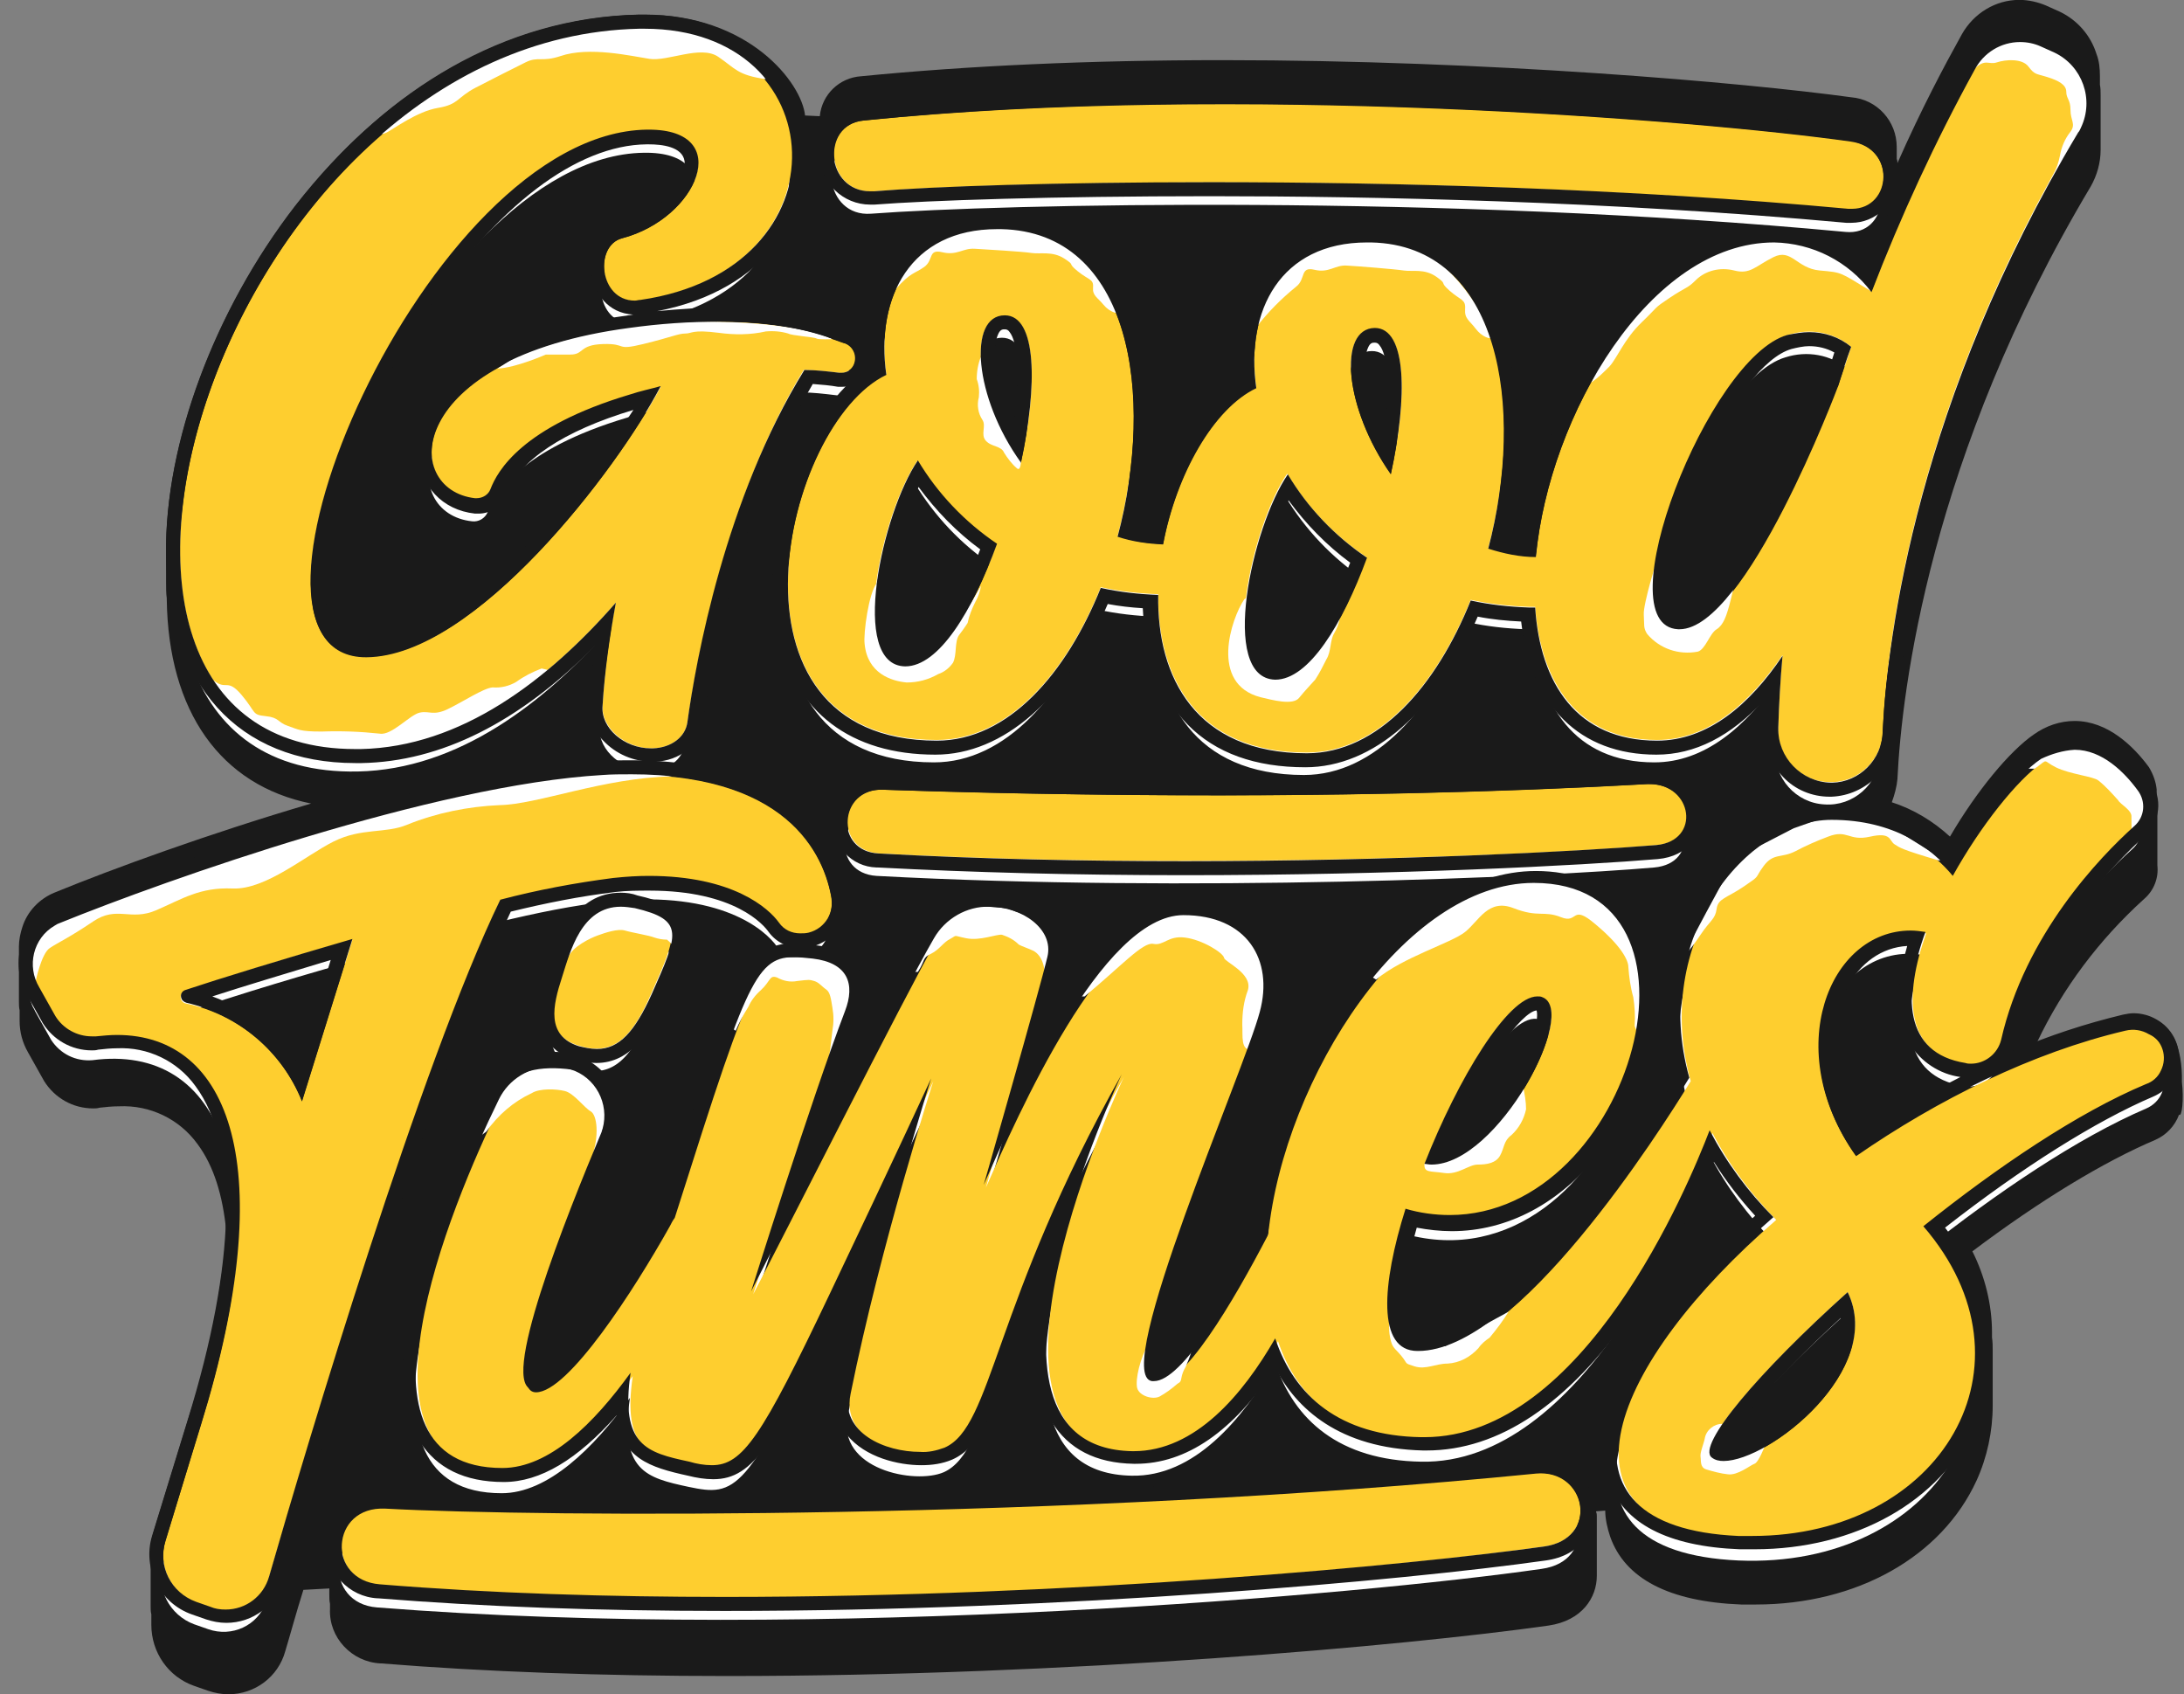
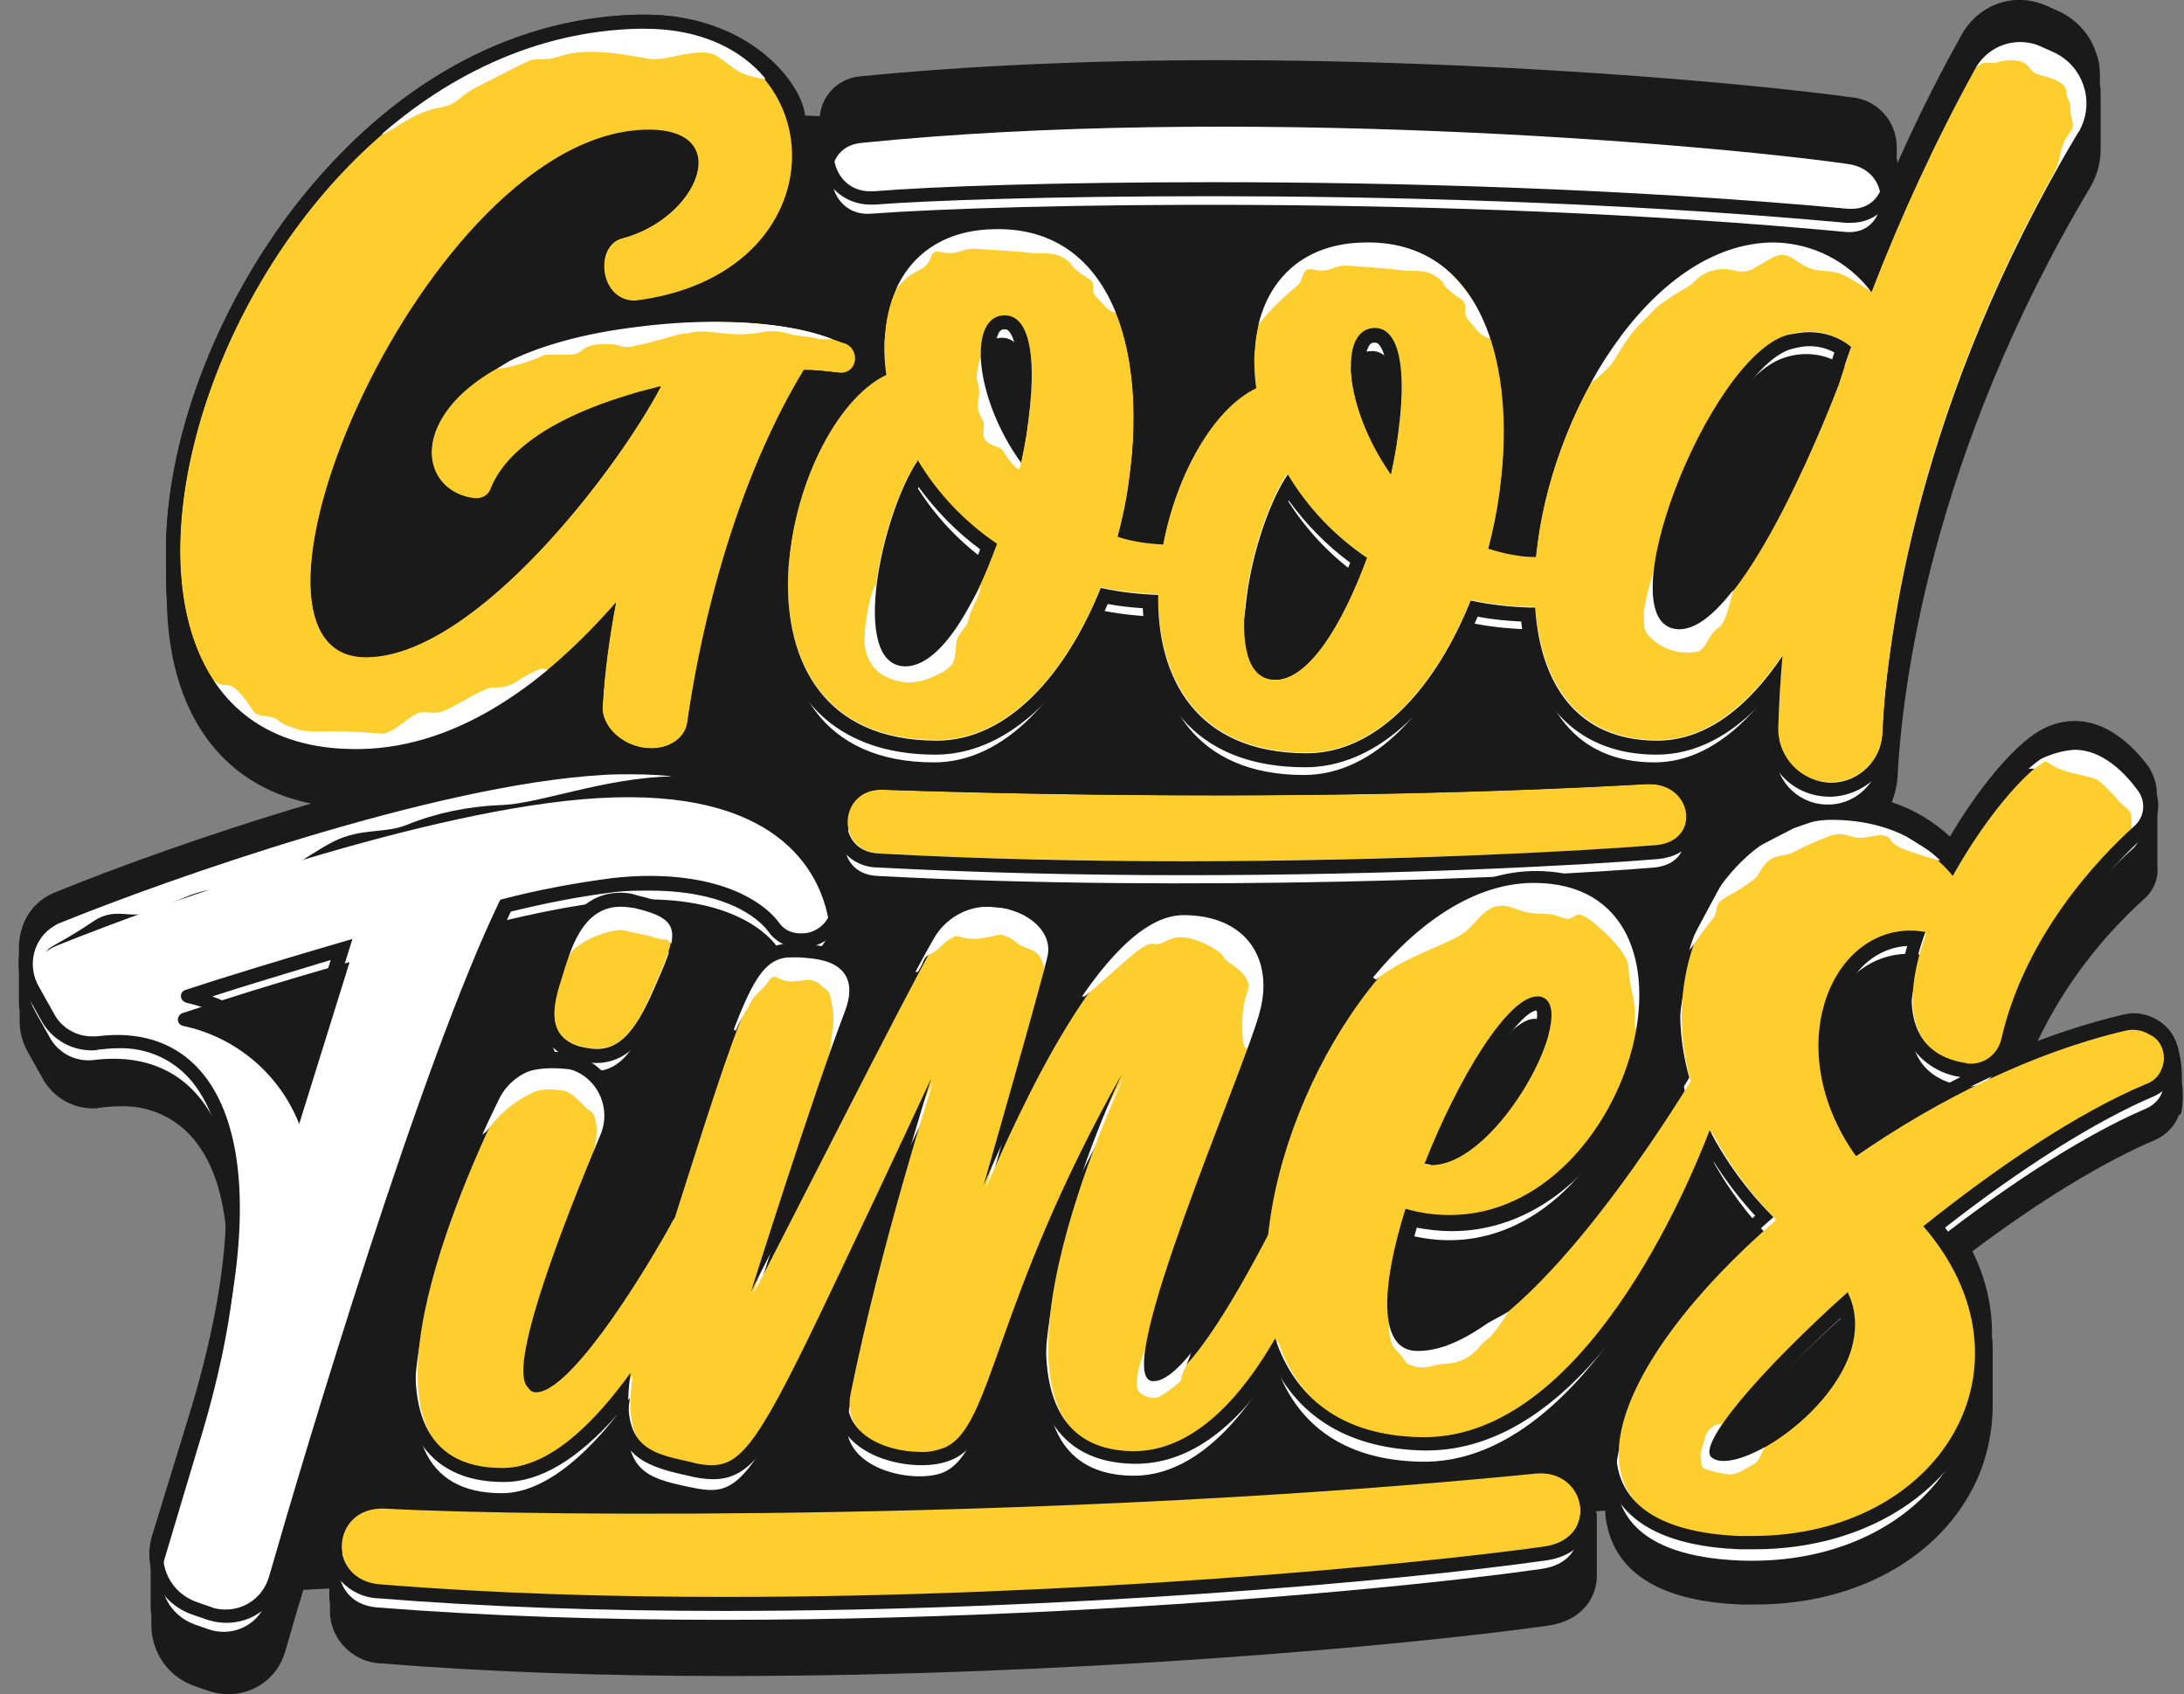
<svg xmlns="http://www.w3.org/2000/svg" height="241.8" preserveAspectRatio="xMidYMid meet" version="1.0" viewBox="-2.6 -2.1 311.7 241.8" width="311.7" zoomAndPan="magnify">
  <rect x="-2.6" y="-2.1" width="311.7" height="241.8" fill="#808080" stroke="none" />
  <g id="change1_1">
    <path d="m308.8 152.3c.1-4.6-1.2-9.9-7.5-9.5-.4 0-.7.1-1.1.1-4.1 1-8.1 2.2-12.1 3.8 3.7-7.8 8.9-14.7 15.3-20.5 1.4-1.2 2.1-3 1.9-4.8 0-.1 0-.1 0-.2s0-.1 0-.2 0-.1 0-.2 0-.1 0-.2 0-.1 0-.2 0-.1 0-.2 0-.1 0-.2 0-.1 0-.2 0-.1 0-.2 0-.1 0-.2 0-.1 0-.2 0-.1 0-.2 0-.1 0-.2 0-.1 0-.2 0-.1 0-.2 0-.1 0-.2 0-.1 0-.2 0-.1 0-.2 0-.1 0-.2 0-.1 0-.2 0-.1 0-.2 0-.1 0-.2 0-.1 0-.2 0-.1 0-.2 0-.1 0-.2 0-.1 0-.2 0-.1 0-.2 0-.1 0-.2 0-.1 0-.2 0-.1 0-.2 0-.1 0-.2 0-.1 0-.2 0-.1 0-.2 0-.1 0-.2 0-.1 0-.2 0-.1 0-.2 0-.1 0-.2 0-.1 0-.2 0-.1 0-.2c0-.2 0-.4-.1-.7 0 0 0 0 0-.1s0-.1 0-.2 0-.1 0-.2 0-.1 0-.2 0-.1 0-.2 0-.1 0-.2 0-.1 0-.2 0-.1 0-.2 0-.1 0-.2 0-.1 0-.2 0-.1 0-.2 0-.1 0-.2c-.1-1.1-.5-2.2-1.1-3.2-2.2-3-5.9-6.6-10.6-6.6-2.1 0-4.1.7-5.8 1.9-3.5 2.4-8.2 8.1-12 14.6-2.4-2.2-5.2-3.9-8.3-4.9.4-1.1.7-2.2.8-3.3.6-12.6 4.6-46.1 27.6-84.6.9-1.6 1.4-3.4 1.4-5.2 0-.1 0-.1 0-.2s0-.1 0-.2 0-.1 0-.2 0-.1 0-.2 0-.1 0-.2 0-.1 0-.2 0-.1 0-.2 0-.1 0-.2 0-.1 0-.2 0-.1 0-.2 0-.1 0-.2 0-.1 0-.2 0-.1 0-.2 0-.1 0-.2 0-.1 0-.2 0-.1 0-.2 0-.1 0-.2 0-.1 0-.2 0-.1 0-.2 0-.1 0-.2 0-.1 0-.2 0-.1 0-.2 0-.1 0-.2 0-.1 0-.2 0-.1 0-.2 0-.1 0-.2 0-.1 0-.2 0-.1 0-.2 0-.1 0-.2 0-.1 0-.2 0-.1 0-.2 0-.1 0-.2 0-.1 0-.2 0-.1 0-.2 0-.1 0-.2 0-.1 0-.2 0-.1 0-.2 0-.1 0-.2 0-.1 0-.2c0-.5 0-1-.1-1.5 0-.1 0-.1 0-.2s0-.1 0-.2 0-.1 0-.2 0-.1 0-.2 0-.1 0-.2 0-.1 0-.2c0-1.1-.1-2.2-.5-3.2-.8-2.6-2.7-4.8-5.2-6l-2-.9c-1.2-.5-2.5-.8-3.8-.8-3.4 0-6.5 1.9-8.2 4.9-2.5 4.5-5.8 10.7-9.2 18.4 0-.2 0-.4-.1-.6v-.1c0-.1 0-.1 0-.2s0-.1 0-.2 0-.1 0-.2 0-.1 0-.2 0-.1 0-.2 0-.1 0-.2 0-.1 0-.2 0-.1 0-.2c0-3.7-2.8-6.8-6.5-7.1-15.3-2.1-51.8-5.3-89.7-5.3-19 0-36.4.8-51.6 2.3-3.1.2-5.6 2.6-5.9 5.7l-2.1-.1c-.5-4.7-8-14.4-22.9-14.4-.3 0-.5 0-.8 0-19.6.4-35.9 11.1-47.5 25.4-12.9 15.7-20.2 35.9-20 51.6v.1.1.1.1.1.1.1.1.1.1.1.1.1.1.1.1.1.1.1.1.1.1.1.1.1.1.1.1.1.1.1.1.1.1.1.1.1.1.1.1c0 .8 0 1.6.1 2.3v.1c.2 16.1 7.7 26.6 20.6 29.2-14.6 4.3-28.3 9.3-36.6 12.7-2.2.9-3.9 2.7-4.6 4.9-.3.9-.5 1.9-.5 2.8v.2.2.2.2.2.2.2.2.2.2.2.2.2.2.2.2.2.2.2.2.2.2.2.2.2.2.2.2.2.2.2.2.2.2.2.2.2.2.2c0 .4 0 .9.1 1.3v.1.2.2.2.2.2.2.2c0 1.6.4 3.1 1.2 4.5l2.3 4.1c1.5 2.4 4.1 3.9 7 3.9.3 0 .6 0 .9-.1.9-.1 1.8-.2 2.8-.2 4.4-.2 8.6 1.8 11.2 5.4 2.3 3.1 3.6 7.3 4.1 12.5-.7 8.9-2.5 17.7-5.3 26.3l-5.1 16.6c-.3.9-.4 1.8-.4 2.7v.2.2.2.2.2.2.2.2.2.2.2.2.2.2.2.2.2.2.2.2.2.2.2.2.2.2.2.2.2.2.2.2.2.2.2.2.2.2.2c0 .4 0 .8.1 1.2v.1.2.2.2.2.2.2.2c0 3.9 2.4 7.4 6.1 8.7l2 .7c.9.3 1.9.5 2.9.5 3.8 0 7.1-2.5 8.1-6.1.7-2.3 1.5-5.3 2.6-8.8l3.7-.2v.1.1.1.1.1.1.1.1c0 .5 0 1 .1 1.4v.1.1.1.1.1.1.1c-.2 4.1 3.1 7.6 7.2 7.8h.1c14.9 1.2 31.5 1.8 49.4 1.8 48.6 0 96.7-4.3 117.2-7.2 4.8-.7 6.9-4 6.9-7.1 0-.1 0-.1 0-.2s0-.1 0-.2 0-.1 0-.2 0-.1 0-.2 0-.1 0-.2 0-.1 0-.2 0-.1 0-.2 0-.1 0-.2 0-.1 0-.2 0-.1 0-.2 0-.1 0-.2 0-.1 0-.2 0-.1 0-.2 0-.1 0-.2 0-.1 0-.2 0-.1 0-.2 0-.1 0-.2 0-.1 0-.2 0-.1 0-.2 0-.1 0-.2 0-.1 0-.2 0-.1 0-.2 0-.1 0-.2 0-.1 0-.2 0-.1 0-.2 0-.1 0-.2 0-.1 0-.2 0-.1 0-.2 0-.1 0-.2 0-.1 0-.2 0-.1 0-.2 0-.1 0-.2 0-.1 0-.2 0-.1 0-.2 0-.1 0-.2 0-.1 0-.2 0-.1 0-.2 0-.1 0-.2 0-.1 0-.2c0-.2 0-.4 0-.7 0-.2 0-.4-.1-.6v-.1l1.3-.1c0 1.2.3 2.5.7 3.7 2.1 6 8.4 9.3 18.7 9.7h2.1c14.4 0 26.5-6.8 31.5-17.7 1.5-3.3 2.3-7 2.3-10.7 0-.1 0-.1 0-.2s0-.1 0-.2 0-.1 0-.2 0-.1 0-.2 0-.1 0-.2 0-.1 0-.2 0-.1 0-.2 0-.1 0-.2 0-.1 0-.2 0-.1 0-.2 0-.1 0-.2 0-.1 0-.2 0-.1 0-.2 0-.1 0-.2 0-.1 0-.2 0-.1 0-.2 0-.1 0-.2 0-.1 0-.2 0-.1 0-.2 0-.1 0-.2 0-.1 0-.2 0-.1 0-.2 0-.1 0-.2 0-.1 0-.2 0-.1 0-.2 0-.1 0-.2 0-.1 0-.2 0-.1 0-.2 0-.1 0-.2 0-.1 0-.2 0-.1 0-.2 0-.1 0-.2 0-.1 0-.2 0-.1 0-.2 0-.1 0-.2 0-.1 0-.2 0-.1 0-.2 0-.1 0-.2 0-.1 0-.2c0-.6 0-1.3-.1-1.9v-.1c0-.1 0-.1 0-.2s0-.1 0-.2 0-.1 0-.2c0-4-1-8-2.8-11.6 9.7-7.3 18.8-12.8 26.1-15.9 1.6-.7 2.8-2 3.4-3.6.4.4.7-2.1.4-4.7z" fill="#1a1a1a" />
  </g>
  <g id="change2_1">
    <path d="m123 113.8c-6.3-.2-6.9 8.7-.5 9.1 44.5 2.4 94.8.2 111-1.2 6.6-.6 5.2-9-1.4-8.7-47.7 2.6-93.7 1.3-109.1.8z" fill="#fff" />
  </g>
  <g id="change2_2">
    <path d="m216.2 211.4c-67.5 6.7-142.1 6.2-164.2 5-7.9-.4-8.4 10.3-.8 10.9 63.2 5 140.5-1.8 166.2-5.5 8.1-1.1 6.1-11.1-1.2-10.4z" fill="#fff" />
  </g>
  <g id="change2_3">
    <path d="m121.7 28.4c18.6-1.4 81.6-2.8 139.1 2.6 6.2.6 7.1-8.8.3-9.7-22-3.1-87.8-8.4-140.8-3-6.4.6-5.2 10.6 1.4 10.1z" fill="#fff" />
  </g>
  <g id="change2_4">
-     <path d="m48.5 108c14.3-.3 26.7-9.8 36.4-20.9-1 4.9-1.6 9.8-1.9 14.7-.2 3.2 3.3 6.2 7.2 6.1 2.6-.1 4.6-1.6 4.9-3.7 1.3-8.7 5.5-32 16.6-50.3 1.7 0 3.3.2 5 .4.9.2 1.9-.4 2.2-1.3.4-1.1-.1-2.4-1.3-2.9 0 0 0 0-.1 0-4-1.4-11.9-4.7-30.7-2.1-32.2 4.4-32.6 23.2-22 24.3.9.1 1.8-.4 2.2-1.3 1.1-2.6 4.5-8.9 19.9-13.5 1.5-.5 3-.8 4.4-1.2-6.2 11.8-26.5 38.4-42 38.6-23.1.2 8.5-74.8 40-75.2 12.6-.2 7.3 12.6-3.5 15.4-4.2 1.1-3.3 9.7 2.5 8.9 30-4.3 28-39.3-.1-38.6-59.8 1.1-90.8 103.7-39.7 102.6z" fill="#fff" />
-   </g>
+     </g>
  <g id="change2_5">
    <path d="m250.2 35.6c-17.7 0-32.1 24.7-34 44.9-2.3-.1-4.6-.5-6.8-1.2 5.4-20.1 1.8-43.3-16.7-43.7-12.7-.3-18 9.6-16.4 20.8-6.1 2.9-11.4 12.2-13.3 22.3-2.2 0-4.4-.4-6.5-1.1 5.4-20.2 1.9-43.4-16.6-43.9-12.7-.3-18 9.6-16.4 20.8-14.7 7-25.1 52.2 7.2 52.2 10.2 0 18.5-9.6 23.4-21.8 2.7.6 5.5.9 8.2 1-.1 11.9 5.5 22.6 21.2 22.6 10.2 0 18.5-9.6 23.4-21.8 2.7.6 5.5.9 8.3 1h.9c.8 10.8 6 19 17.4 19 7.2 0 13.1-5.1 17.9-12.1-.3 3.4-.5 6.8-.6 10.2-.3 4.1 2.9 7.7 7 7.9 4.1.3 7.7-2.9 7.9-7 0-.1 0-.3 0-.4.7-14 5-47.2 27.9-85.5 2.3-3.8 1.1-8.7-2.7-11-.2-.1-.5-.3-.7-.4l-2-.9c-3.5-1.5-7.6-.1-9.3 3.2-5.6 10.2-10.6 20.8-14.7 31.7-3.4-4.1-8.5-6.7-14-6.8zm-109.8 10.5c4.6 0 4.7 10 2.3 21-6.6-9.3-7.6-21-2.3-21zm-14.3 50.1c-8.1-.1-3.3-21.9 1.8-29.4 2.9 4.8 6.7 8.8 11.3 11.9-3.4 9.7-8.3 17.6-13.1 17.5zm67.1-48.2c4.6 0 4.7 9.8 2.3 20.8-6.6-9.4-7.6-20.8-2.3-20.8zm-14.2 50.1c-8.1-.1-3.3-21.9 1.8-29.4 2.9 4.8 6.7 8.8 11.3 11.9-3.4 9.6-8.3 17.5-13.1 17.5zm80.3-41.8s-13.2 35.1-22.7 34.6c-10.6-.5 4.3-38.7 15.6-42 3.1-1 6.5-.4 9 1.7-.6 1.9-1.2 3.8-1.9 5.7z" fill="#fff" />
  </g>
  <g id="change2_6">
    <path d="m84.6 126.5c15.7-1.5 22 4.1 23.7 6.5 2.2 3.1 8.3 1.1 7.3-4.1-1.3-6.7-7.3-18.6-32.8-17.1-24 1.4-62.1 14.9-77.4 21.1-3.3 1.4-4.8 5.2-3.4 8.5.1.3.3.5.4.8l2.3 4.1c1.3 2 3.5 3.1 5.9 2.9 18.2-2.4 27.1 16.4 15 55.4l-4.9 16.4c-1.1 3.6.9 7.4 4.4 8.7l2 .7c3.4 1.2 7.1-.5 8.3-3.9.1-.1.1-.3.1-.4 5.5-18.8 21.8-73.3 33-96.6 5.4-1.3 10.7-2.4 16.1-3zm-44.5 31.8c-2.8-7.1-9-12.4-16.6-14-.5-.1-.8-.6-.7-1.1.1-.3.3-.6.6-.7 4.8-1.6 13.9-4.5 23.9-7.3z" fill="#fff" />
  </g>
  <g id="change2_7">
    <path d="m77.2 140.5c-1.4 4-2.3 8.3 2.4 9.8s7.5-.6 10.4-7.3c3.8-8.6 4.8-10.6-2.4-12.3s-9.1 5.8-10.4 9.8z" fill="#fff" />
  </g>
  <g id="change2_8">
    <path d="m303.7 148.6c-1-.6-2.2-.8-3.4-.5-13.2 3.1-26.7 9.8-38.4 17.9-11.2-15.7-2.9-34 10-31.8-3.2 9-3.1 17.2 5.7 18.7 2.3.4 4.5-1 5.1-3.3 3.4-15 14.1-26.1 19-30.5 1.5-1.3 1.7-3.6.5-5.1-2.6-3.5-7.7-8.3-13.7-4.2-3.6 2.5-8.8 9-12.8 16.2-2.8-3.4-8.1-7.5-17.1-7.5-12.2 0-25.9 16.9-20.3 36.8-4.5 7.3-24.7 39.1-38.7 39-5.8 0-5-9.5-1.7-20.3 30.5 8.5 47.6-46.5 18.4-46.5-18.4 0-36 27.2-38.3 49.7-5 9.6-12.2 21.9-16.2 21.3-6-.9 13.1-44.3 15.4-52.7 2-7.4-1.8-13.7-10.9-13.8-11.7-.1-24.2 28.5-28.6 38.5 0 0 8-27.9 9.1-32.6 1.5-6.4-11.5-10.8-16.2-2.6-4.5 7.9-21.8 42.2-26.1 50.4 0 0 8.6-27.4 13.4-40 1.5-3.9.4-6.9-4.6-7.5-8-1-8.2-.5-20 36.6-.3.4-.5.8-.7 1.2-5.1 9.1-14.5 23.7-19.1 23.7-5.2 0 4.7-24.9 9.6-36.6 1.4-3.5-.3-7.4-3.8-8.8-.2-.1-.4-.1-.6-.2-4-1.3-8.4.5-10.2 4.3-7.5 15.3-22.8 52.6.5 52.6 6.6 0 13.1-6.4 18.3-13.6-1.5 10.4 2.3 11.4 8.4 12.7 6.7 1.4 8.2.9 20-24 9.1-19.1 14.5-30.8 14.5-30.8s-7.5 23.3-11.8 44.6c-1.6 7.7 9.6 9.9 13.7 8.1 6.9-3.1 6.8-20.4 25.3-53.3 0 0-25.3 53.3 1.5 53.8 8.9.2 15.8-8 20.5-16.1 2.7 8.2 9.2 13.9 20.8 14.1 22.9.5 38-35.6 41.2-43.8 2.4 4.6 5.5 8.7 9.1 12.4-23.5 20.3-33.7 44.2-5 45.5 28.2 1.2 43.9-23.9 26.4-44.2 10.5-8.3 22-16.1 31.8-20.3 2.1-.9 3.1-3.2 2.2-5.3-.6-1-1.3-1.7-2.2-2.2zm-86.6-5.2c5.4 1.9-7.1 25.4-16.8 23.8 5.1-12.9 12.8-25.2 16.8-23.8zm24.2 65.7c-2.2-1.7 6.7-12.1 19.4-23.6 6 12.3-15.1 27-19.4 23.6z" fill="#fff" />
  </g>
  <g id="change3_1">
    <path d="m123.4 110.6c-6.3-.2-6.9 8.7-.5 9.1 44.5 2.4 94.8.2 111-1.2 6.6-.6 5.2-9-1.4-8.7-47.8 2.7-93.7 1.3-109.1.8z" fill="#fece2f" />
  </g>
  <g id="change3_2">
    <path d="m216.6 208.2c-67.5 6.7-142.1 6.2-164.2 5-7.9-.4-8.4 10.3-.8 10.9 63.2 5 140.5-1.8 166.2-5.5 8-1.1 6-11.1-1.2-10.4z" fill="#fece2f" />
  </g>
  <g id="change3_3">
-     <path d="m122.1 25.2c18.6-1.4 81.6-2.8 139.1 2.6 6.2.6 7.1-8.8.3-9.7-22-3.1-87.8-8.4-140.8-3-6.4.6-5.3 10.6 1.4 10.1z" fill="#fece2f" />
-   </g>
+     </g>
  <g id="change3_4">
    <path d="m48.9 104.8c14.3-.3 26.7-9.8 36.4-20.9-1 4.9-1.6 9.8-1.9 14.7-.2 3.2 3.3 6.2 7.2 6.1 2.6-.1 4.6-1.6 4.9-3.7 1.3-8.7 5.5-32 16.6-50.3 1.7 0 3.3.2 5 .4.9.2 1.9-.4 2.2-1.3.4-1.1-.1-2.4-1.3-2.9 0 0 0 0-.1 0-4-1.4-11.9-4.7-30.7-2.1-32.2 4.4-32.6 23.2-22 24.3.9.1 1.8-.4 2.2-1.3 1.1-2.6 4.5-8.9 19.9-13.5 1.5-.5 3-.8 4.4-1.2-6.2 11.8-26.5 38.5-42 38.6-23.1.2 8.5-74.8 40-75.2 12.6-.2 7.3 12.6-3.5 15.4-4.2 1.1-3.3 9.7 2.5 8.9 30-4.3 28-39.3-.1-38.6-59.8 1.1-90.9 103.7-39.7 102.6z" fill="#fece2f" />
  </g>
  <g id="change3_5">
    <path d="m250.6 32.4c-17.7 0-32.1 24.7-34 44.9-2.3-.1-4.6-.5-6.8-1.2 5.4-20.1 1.8-43.3-16.7-43.7-12.7-.3-18 9.6-16.4 20.8-6.1 2.9-11.4 12.2-13.3 22.3-2.2 0-4.4-.4-6.5-1.1 5.4-20.2 1.9-43.4-16.6-43.9-12.7-.3-18 9.6-16.4 20.8-14.7 7-25.1 52.2 7.2 52.2 10.2 0 18.5-9.6 23.4-21.8 2.7.6 5.5.9 8.2 1-.1 11.9 5.5 22.6 21.2 22.6 10.2 0 18.5-9.6 23.4-21.8 2.7.6 5.5.9 8.3 1h.9c.8 10.8 6 19 17.4 19 7.2 0 13.1-5.1 17.9-12.1-.3 3.4-.5 6.8-.6 10.2-.3 4.1 2.9 7.7 7 7.9 4.1.3 7.7-2.9 7.9-7 0-.1 0-.2 0-.4.7-14 5-47.2 27.9-85.5 2.3-3.8 1.1-8.7-2.7-11-.2-.1-.5-.3-.7-.4l-2-.9c-3.5-1.5-7.6-.1-9.3 3.2-5.6 10.2-10.6 20.8-14.7 31.7-3.4-4.1-8.5-6.7-14-6.8zm-109.8 10.6c4.6 0 4.7 10 2.3 21-6.7-9.4-7.6-21-2.3-21zm-14.3 50.1c-8.1-.1-3.3-21.9 1.8-29.4 2.9 4.8 6.7 8.8 11.3 11.9-3.4 9.6-8.3 17.5-13.1 17.5zm67.1-48.3c4.6 0 4.7 9.8 2.3 20.8-6.6-9.4-7.6-20.8-2.3-20.8zm-14.3 50.1c-8.1-.1-3.3-21.9 1.8-29.4 2.9 4.8 6.7 8.8 11.3 11.9-3.4 9.6-8.3 17.6-13.1 17.5zm80.4-41.8s-13.2 35.1-22.7 34.6c-10.6-.5 4.3-38.7 15.6-42 3.1-1 6.5-.4 9 1.7-.6 1.9-1.3 3.8-1.9 5.7z" fill="#fece2f" />
  </g>
  <g id="change3_6">
-     <path d="m85 123.3c15.7-1.5 22 4.1 23.7 6.5 2.2 3.1 8.3 1.1 7.3-4.1-1.3-6.7-7.3-18.6-32.8-17.1-24 1.4-62.1 14.9-77.4 21.1-3.3 1.4-4.8 5.2-3.4 8.5.1.3.3.5.4.8l2.3 4.1c1.3 2 3.5 3.1 5.9 2.9 18.2-2.4 27.1 16.4 15 55.4l-5 16.5c-1.1 3.6.9 7.4 4.4 8.7l2 .7c3.4 1.2 7.1-.5 8.3-3.9.1-.1.1-.3.1-.4 5.5-18.8 21.8-73.3 33-96.6 5.4-1.4 10.8-2.4 16.2-3.1zm-44.5 31.8c-2.8-7.1-9-12.4-16.6-14-.5-.1-.8-.6-.7-1.1.1-.3.3-.6.6-.7 4.8-1.6 13.9-4.5 23.9-7.3z" fill="#fece2f" />
-   </g>
+     </g>
  <g id="change3_7">
    <path d="m77.5 137.3c-1.4 4-2.3 8.3 2.4 9.8s7.5-.6 10.4-7.3c3.8-8.6 4.8-10.6-2.4-12.3s-9 5.8-10.4 9.8z" fill="#fece2f" />
  </g>
  <g id="change3_8">
    <path d="m304.1 145.5c-1-.6-2.2-.8-3.4-.5-13.2 3.1-26.7 9.8-38.4 17.9-11.2-15.7-2.9-34 10-31.8-3.2 9-3.1 17.2 5.7 18.7 2.3.4 4.5-1 5.1-3.3 3.4-15 14.1-26.1 19-30.5 1.5-1.3 1.7-3.6.5-5.1-2.6-3.5-7.7-8.3-13.7-4.2-3.6 2.5-8.8 9-12.8 16.2-2.8-3.4-8.1-7.5-17.1-7.5-12.2 0-25.9 16.9-20.3 36.8-4.5 7.3-24.7 39.1-38.7 39-5.8 0-5-9.5-1.7-20.3 30.5 8.5 47.6-46.5 18.4-46.5-18.4 0-36 27.2-38.3 49.7-5 9.6-12.2 21.9-16.2 21.3-6-.9 13.1-44.3 15.4-52.7 2-7.4-1.8-13.7-10.9-13.8-11.7-.1-24.2 28.5-28.6 38.5 0 0 8-27.9 9.1-32.6 1.5-6.4-11.5-10.8-16.2-2.6-4.5 7.9-21.8 42.2-26.1 50.4 0 0 8.6-27.4 13.4-40 1.5-3.9.4-6.9-4.6-7.5-8-1-8.2-.5-20 36.6-.3.4-.5.8-.7 1.2-5.1 9.1-14.5 23.7-19.1 23.7-5.2 0 4.7-24.9 9.6-36.6 1.4-3.5-.3-7.4-3.8-8.8-.2-.1-.4-.1-.6-.2-4-1.3-8.4.5-10.2 4.3-7.5 15.3-22.8 52.6.5 52.6 6.6 0 13.1-6.4 18.3-13.6-1.5 10.4 2.3 11.4 8.4 12.7 6.7 1.4 8.2.9 20-24 9.1-19.1 14.5-30.8 14.5-30.8s-7.5 23.3-11.8 44.6c-1.6 7.7 9.6 9.9 13.7 8.1 6.9-3.1 6.8-20.4 25.3-53.3 0 0-25.3 53.3 1.5 53.8 8.9.2 15.8-8 20.5-16.1 2.7 8.2 9.2 13.9 20.8 14.1 22.9.5 38-35.6 41.2-43.8 2.4 4.6 5.5 8.7 9.1 12.4-23.5 20.3-33.7 44.2-5 45.5 28.2 1.2 43.9-23.9 26.4-44.2 10.5-8.3 22-16.1 31.8-20.3 2.1-.9 3.1-3.2 2.2-5.3-.6-1.1-1.3-1.8-2.2-2.2zm-86.6-5.2c5.4 1.9-7.1 25.4-16.8 23.8 5.1-12.9 12.7-25.3 16.8-23.8zm24.2 65.6c-2.2-1.7 6.7-12.1 19.4-23.6 5.9 12.3-15.1 27-19.4 23.6z" fill="#fece2f" />
  </g>
  <g fill="#fff" id="change2_9">
    <path d="m106.7 9.2c-4.1-.6-4.3-1.5-6.8-3.2s-7.2.7-9.8.3-8.6-1.8-12.7-.4c-2.7.9-3.2 0-5 .9s-4.4 2.2-7.1 3.6-2.4 2.4-5.4 2.9-6.3 3-7.3 3.5-1.1 0-1.1 0 10.4-9.6 21.9-12.9 20.3-2.9 25.1-.8c2.7 1.1 5.2 2.6 7.4 4.6" />
    <path d="m68.4 50.5c2.6-.1 6.9-2 6.9-2h3.5c2 0 1.2-1.4 4.7-1.5s1.6 1 5.7 0 5-1.5 6-1.5.9-.6 4.8-.1c2.2.3 4.5.3 6.7-.2 1.1-.1 2.2 0 3.2.3.5.3 3.7.5 4 .7s2.3.1 2.3.1-4.6-2.6-19.3-2.5c-8.8.1-17.5 1.7-25.7 4.9z" />
    <path d="m27.9 95c1.8 1.5 1.9-.4 4 2.1s1.4 2.8 3.4 3 1.7.9 3.2 1.4 1.6.8 4.8.8c2.8-.1 5.5 0 8.3.3 1.7.3 4.3-2.7 5.7-3s1.9.5 4-.5 5.1-3 6.4-3.1c1.2.1 2.4-.2 3.4-.8 1.1-.8 2.3-1.4 3.6-1.9.5.1.9.2 1.3.4 0 0-11.9 11.1-22.4 11.2s-14.7-.3-19.9-3.6-5.8-6.3-5.8-6.3z" />
    <path d="m137.4 48.8c-.4 1-.6 2.1-.6 3.2.3.8.4 1.7.3 2.6-.3 1.1-.1 2.3.5 3.2s-.3 2.1.5 3 2.2.7 2.6 1.7c.5.8 1.1 1.6 1.8 2.2 0 0 .5.6.6-.8s-2-1.9-3.4-6.7-2.3-8.4-2.3-8.4z" />
    <path d="m122.5 81.2c-1.1 1.3-1.9 7.1-1.7 8.6.4 4.2 3.8 5.3 6 5.5 1.6 0 3.1-.4 4.5-1.2.9-.3 1.6-.9 2.1-1.6.6-1.1.2-3.1.9-4s1.2-1.7 1.2-1.7c.2-1 .6-2 1.1-3 .4-.7.7-1.5.8-2.3 0 0-5.2 9.8-9.2 10.9s-5.3-4.3-5.3-4.3v-5.8" />
    <path d="m125.2 39.2c2.2-2.5 2.7-2.2 4.1-3.2s.5-2.6 2.6-2.1 2.9-.6 4.6-.5 6.8.4 8.1.6 3-.3 4.7.8.3.5 1.9 1.8 2.3 1.1 2.2 2.3.6 1.4 1.5 2.5 2.1 1.3 2.1 1.1-1.4-3.3-1.4-3.3-5.1-7.8-10.8-8.6-13.1-.4-16.8 2.8-2.8 5.8-2.8 5.8z" />
    <path d="m176.7 44.6c1.7-2.2 3.6-4.1 5.7-5.8 1.4-1.1.5-2.9 2.6-2.4s2.9-.7 4.6-.6 6.8.5 8.1.7 3-.3 4.7.9.3.6 1.9 2 2.3 1.2 2.2 2.6.6 1.6 1.5 2.8 2.1 1.5 2.1 1.3-1.4-3.7-1.4-3.7-5.1-8.7-10.8-9.6-13.1-.4-16.8 3.1c-2.2 2.4-3.7 5.4-4.4 8.7z" />
-     <path d="m175 83.4c-1.9 2.8-5 12.1 2.3 14 1.7.4 4.6 1.2 5.5.1s1.5-1.7 2.3-2.6c.6-.9 1.1-1.9 1.6-2.9.7-1.1.5-2.7 1.1-3.7.4-.7.7-1.4.8-2.2 0 0-4.3 6.9-8 7.8s-4.6-1.8-4.7-2.4-.5-8.3-.5-8.3" />
    <path d="m264.5 39.5c-4.6-2.8-4.1-2.7-7.4-3s-4-3.2-6.6-1.9-3.3 2.5-5.6 1.9c-2-.5-4.1 0-5.5 1.4-1.2 1.2-1.3.9-3.7 2.5s-1.5 1.1-4 3.5-3.5 5.1-4.6 6.3c-.8.8-1.6 1.6-2.6 2.3 1.9-4 3.9-7.9 6.2-11.6 3-4.8 14.9-9.1 14.9-9.1h6.1l4.9 1.3 3.7 1.4 4 3z" />
    <path d="m233.9 77.7s-2 6.4-1.9 7.9-.1 1.9.5 2.8c1.8 2.1 4.5 3 7.2 2.5 1.1-.3 1.7-2.6 2.7-3.2s1.4-2.1 1.6-2.7.8-3.1.8-3.1l-6.1 4.9-2.9.2-1.1-1.4c-.4-.5-.7-1.1-.9-1.7 0-.4-.2-3.5-.2-3.5" />
    <path d="m279.2 7.7c1.6-1.5 2-.5 3.2-.9s3.6-.6 4.5.6 1.1 1 2.7 1.5 2.7 1.1 2.7 2.1.6 1.1.6 2.6.8 2 0 3.1c-.8 1-1.3 2.2-1.5 3.4-.2 1-.5 1.9-1 2.8l2.9-1.9 2.2-7.9-.4-3.3-2.1-3.3-2-1.7-2.5-.9-2.7-.4h-2.7s-1.1 1-1.3 1.2-2.6 1.9-2.6 1.9z" />
    <path d="m93.3 108.7c-9.8.2-19.1 4-24.6 4.1-4.5.2-9 1.1-13.2 2.8-3.1 1.3-6.5.4-10.5 2.4s-9.7 6.9-14.4 6.7-7.2 1.5-10.9 3.1-5.6-.7-9 1.6-5 3-6.2 3.8-2 4.7-2 4.7l-1.5-1.6s-.9-5.9 7.8-9 31.4-10.4 31.4-10.4l33.6-8.2 11-1.4 4.4.6" />
    <path d="m66.8 159.4c1.7-2.4 3.9-4.3 6.5-5.5 1.1-.7 3.5-.6 4.7-.3 1.3.3 2.8 2.4 3.7 2.9s1.3 3.4.1 6.8.1 2.4.1 2.4l2.7-6.7s-.1-7.4-4.1-8.2-8.9-.8-10.9 2.2c-1.6 2.4-3 4.9-4.3 7.5" />
    <path d="m78.5 134.5c.6-1.5 3.1-2.7 4.2-3.1s2.9-1 3.9-.7 3.5.7 4.2 1c.6.2 1.2.3 1.8.3l1.2 1.1v-3.7l-4-2.2-3.7-.6-2.7.4-2.8 2.2-3.1 4.9" />
    <path d="m102.4 145c.5-1.2 1.1-2.3 1.8-3.4.4-.9 1-1.7 1.8-2.4 1.4-1.3 1.2-2.2 2.3-1.8.9.5 1.9.7 2.9.5 1.7-.2 1.7-.2 2.4 0s1.1.8 1.7 1.2.7 1.4.9 2.6c.2 1.1.2 2.2 0 3.3-.2 1.8-.4 3.3-.5 4s.8.4 1-.3 2.9-9.3 2.9-9.3l-1.6-3.4-3.6-1.5h-6l-1.8 1-1.5 1.8-2 4-1.6 3.1" />
    <path d="m144.9 133.6c1.3.7 1.8 2.6 1.5 4.3.2 0 .1-.4.4-.4l.4-1.4.3-4.2c-.2-.7-.5-1.4-.9-2-.3-.3-2.8-1.4-2.8-1.4l-2.5-.9c-.9-.2-1.9-.2-2.8-.3h-2.2l-2.3.7-1.6 1.5-2.1 1.6-2.7 5.5h.8c1.1-1.7.6-2 1.9-2.6 1.2-.6 1.7-1.6 2.7-2.1 1.1-.6.3-.5 2.3-.1s4.3-.6 5.1-.5c.9.3 1.7.7 2.4 1.4.3.2 1.5.6 2.1.9z" />
    <path d="m179.4 141.4-.1-4.8-3.1-5s-2.4-3-3.3-3.2-1-.9-5.5-.7c-2.2.1-4.5.4-6.6 1l-1.4.8c-.1 1.4-1.3 2.6-2.8 2.6l-5.4 8h1c5.2-4.3 8.3-7.8 9.8-7.5s2.1-1.2 4.5-.9c2.5.3 5.5 2.2 5.6 2.9.1.6 4.1 2.2 3.4 4.6-.6 1.6-.8 3.2-.8 4.9.1 1.6-.3 3.8 1.4 3.6.7-.1 1.4-1 2-1.9-.8-1.6-.2-3.5 1.3-4.4z" />
    <path d="m193.8 137.7c3.8-3.2 10.7-5.2 12.7-6.8s3.3-4.8 6.9-3.4 4.3.3 6.8 1.3 1.4-2 4.9 1c3.6 3 4.7 5.1 4.7 6.1.1 1.4.3 2.9.7 4.3.2 1.3.3 2.7.2 4.1.1.4.3.8.6 1l1.7-5.1-1.8-4.9-.3-3.9-4.4-5.2-4.2-2.2-8-1.1-4.5 1.7-7.3 3.2-9.5 9.4" />
    <path d="m161.4 189.5c-1.3 2.2-2 5.3-1.7 6.5.3 1.1 2.2 1.7 3.2 1.2.9-.5 1.7-1.1 2.4-1.7.3-.3.6-.2.7-.9.1-.6.3-1.1.6-1.6.3-.7.6-1.4.8-2.1l-4.5 2.7-1.5.1-.3-3.5" />
-     <path d="m200.7 164c-.1 1.3.8 1 2.8 1.3s3.5-1.2 4.8-1.2 2.6-.2 3.2-1.3.5-2.1 1.6-2.9c1.1-1 1.8-2.3 2.1-3.7 0-1.1-.2-2.1-.4-3.2l-6.4 8-4.1 2.1z" />
    <path d="m195.6 184.6c.2 2.2-.1 2.7.2 4.2s.6 1.4 1.6 2.6.3 1 1.9 1.5 3-.4 4.7-.4c1.7-.1 3.2-.9 4.4-2.2.4-.6 1-1.1 1.6-1.5 1-1.2 1.9-2.4 2.7-3.7l-9 4.9-4.3.5-2.8-2.6z" />
    <path d="m274.1 120.7c-5.4-1.6-5.5-1.8-6.3-2.3s-.4-1.8-3.5-1.1-3.2-1.1-6 0c-1.6.6-3.2 1.3-4.7 2.1-2 1-3.1.2-4.5 2.1s-.3 1.2-2.8 2.9-3.7 1.7-3.9 3.2-.9 1.6-2.3 3.7-2.2 2.9-2.3 2.8 6.2-11.7 6.2-11.7l3.6-3.3 5.8-3 4-1.4h6.5l4.2 1.7 6.7 4.2" />
    <path d="m243.2 201.1c-1.2 0-2.3.9-2.5 2.1-.1.6-.7 2-.6 2.6s-.1 1.5.8 1.8c1 .3 2.1.6 3.1.7 1.4.2 3.2-1.3 3.8-1.5s1.5-2.6 1.5-2.6l-4.9 1.3-2.3-.6-.3-1.1z" />
    <path d="m287.8 107.6c2.1-1.5 1-1.2 3-.2s5.4 1.3 6.1 1.9c1 .8 1.9 1.8 2.8 2.8.3.6 2 1.4 1.9 2.4 0 1.1 0 2.2.1 3.3l1.1-1.4 1.2-2.7s-.8-2.2-.8-2.3-2.1-2.8-2.1-2.8l-2.7-2.7-2.9-1.2h-4.9l-4.2 2.9" />
  </g>
  <g id="change1_2">
    <path d="m232.8 109.8c6.2 0 7.4 8.1 1 8.7-11 .9-37.5 2.3-67.3 2.3-14.3 0-29.3-.3-43.7-1.1-6.3-.3-5.8-9.1.3-9.1h.2c8.4.3 25.9.8 47.8.8 18.3 0 39.6-.4 61.3-1.6zm0-2c-.2 0-.3 0-.5 0-18.8 1-39.4 1.6-61.2 1.6-23.1 0-41.6-.6-47.7-.8-.1 0-.2 0-.3 0-3.6-.1-6.6 2.7-6.8 6.3v.2c-.1 3.5 2.6 6.5 6.2 6.6h.2c13.2.7 28 1.1 43.8 1.1 30.1 0 56.8-1.4 67.5-2.3 4.4-.4 6.2-3.5 6.1-6.3-.3-3.8-3.5-6.6-7.3-6.4z" fill="#1a1a1a" />
  </g>
  <g id="change1_3">
    <path d="m217.3 208.1c6.7 0 8.2 9.4.5 10.5-19.2 2.7-67.4 7.2-116.9 7.2-16.6 0-33.4-.5-49.3-1.8-7.5-.6-7.2-10.9.3-10.9h.5c7.4.4 20.6.7 37.5.7 33.6 0 81.7-1.3 126.7-5.7zm0-2c-.3 0-.6 0-.9 0-50.1 5-100.7 5.7-126.5 5.7-15.1 0-29.1-.3-37.4-.7-.2 0-.4 0-.6 0-4.1-.2-7.6 2.9-7.8 7v.1c-.2 4.1 3.1 7.6 7.2 7.8h.1c14.9 1.2 31.5 1.8 49.4 1.8 48.6 0 96.7-4.3 117.2-7.2 5.1-.7 7.1-4.4 6.9-7.6-.3-4-3.6-7-7.6-6.9z" fill="#1a1a1a" />
  </g>
  <g id="change1_4">
    <path d="m172 12.7c38.3 0 74.3 3.2 89.4 5.3 6.7.9 6 9.7.3 9.7-.2 0-.4 0-.5 0-31.4-2.9-64.4-3.8-90.9-3.8-22.1 0-39.7.6-48.2 1.3-.2 0-.3 0-.5 0-6.3 0-7.2-9.5-1-10.1 16.5-1.7 34.2-2.4 51.4-2.4m0-2c-19 0-36.4.8-51.6 2.3-3.6.3-6.3 3.4-6 7v.1c.1 3.9 3.3 7 7.2 7h.6c7.8-.6 25.1-1.2 48-1.2 22.7 0 56.8.7 90.7 3.8h.7c3.5 0 6.3-2.7 6.5-6.1.3-3.9-2.6-7.3-6.5-7.6-15.2-2.1-51.7-5.3-89.6-5.3z" fill="#1a1a1a" />
  </g>
  <g id="change1_5">
    <path d="m89.4 2c27.4 0 29.2 34.4-.6 38.7-.3 0-.5.1-.8.1-5.1 0-5.8-7.9-1.8-8.9 10.8-2.9 16.1-15.5 3.8-15.5-.1 0-.2 0-.3 0-31.5.5-63.1 75.2-40.1 75.2h.1c15.6-.1 35.8-26.7 42-38.6-1.4.4-2.9.7-4.4 1.2-15.4 4.6-18.9 10.9-19.9 13.5-.3.8-1.1 1.3-2 1.3-.1 0-.2 0-.2 0-10.6-1.2-10.2-20 22-24.3 4.3-.6 8.6-.9 12.9-.9 9.9 0 14.9 2 17.9 3.1 1.2.4 1.8 1.7 1.4 2.8v.1c-.3.8-1.1 1.3-1.9 1.3-.1 0-.2 0-.3 0-1.7-.2-3.3-.4-5-.4-11.3 18.3-15.5 41.5-16.7 50.3-.3 2.1-2.3 3.6-4.9 3.7-.1 0-.2 0-.3 0-3.8 0-7.2-2.9-6.9-6.1.3-4.9 1-9.8 1.9-14.7-9.7 11.1-22.1 20.6-36.4 20.9-.3 0-.5 0-.8 0-50 0-19-101.5 40.5-102.8.3-0 .5-0 .8-0m0-2c-.3 0-.5 0-.8 0-18.3.4-35.7 10.1-49.1 27.3-11.5 14.9-18.6 33.9-18.4 49.7.2 18.6 10.3 29.8 27 29.8h.9c11.3-.2 22.5-5.8 33.3-16.7-.4 3.1-.6 5.8-.8 8.3-.1 1.9.6 3.8 2 5.2 1.8 1.9 4.3 3 7 3h.4c3.5-.1 6.3-2.4 6.8-5.4 1.3-8.8 5.3-30.8 15.7-48.5 1.3.1 2.5.2 3.6.4h.6c1.7 0 3.1-1 3.8-2.5.4-1.1.4-2.2-.1-3.3s-1.4-1.9-2.4-2.3l-.5-.2c-3.1-1.1-8.3-3-18.1-3-2.8 0-5.9.2-9.1.5 15.7-3 22.1-14.2 21.5-23.7-.9-8.9-8.4-18.6-23.3-18.6zm-39.8 89.7c-1.4 0-5.8 0-5.9-8.6-.1-10 5.8-25.6 14.6-38.8 10-15 21.4-23.7 31.4-23.8h.3c1.8 0 4.8.3 5.1 2.4.3 2.6-3.2 7.5-9.3 9-2.8.7-4.5 3.6-4 7 .4 2.8 2.3 5.7 6 5.9-.2 0-.5.1-.7.1-20.8 2.8-30 12-29.9 19.8.1 4.5 3.3 8 8 8.5h.5c1.7 0 3.2-1 3.8-2.6 2-5 8.3-9.2 18.3-12.2-7.9 12.3-25 33.2-38.2 33.3z" fill="#1a1a1a" />
  </g>
  <g id="change1_6">
    <path d="m285.7 3.9c1 0 2 .2 2.9.6l2 .9c4 1.9 5.7 6.7 3.8 10.7-.1.2-.2.5-.4.7-22.9 38.3-27.2 71.5-27.9 85.5-.1 4-3.3 7.2-7.2 7.3-.1 0-.1 0-.2 0-4.2-.1-7.6-3.6-7.5-7.8v-.1c.1-3.4.3-6.8.6-10.2-4.7 7-10.7 12.1-17.9 12.1-11.5 0-16.7-8.2-17.4-19-.3 0-.6 0-.9 0-2.8-.1-5.6-.4-8.3-1-4.9 12.2-13.2 21.8-23.4 21.8-15.8 0-21.4-10.8-21.2-22.6-2.8-.1-5.5-.4-8.2-1-4.9 12.2-13.2 21.8-23.4 21.8-32.3 0-21.9-45.2-7.2-52.2-1.6-11.1 3.5-20.8 15.8-20.8h.6c18.5.4 22 23.7 16.6 43.9 2.1.7 4.3 1 6.5 1.1 1.9-10 7.2-19.4 13.3-22.3-1.6-11.1 3.5-20.8 15.8-20.8h.6c18.4.4 22 23.6 16.7 43.7 2.2.7 4.5 1.2 6.8 1.2 1.9-20.3 16.3-44.9 34-44.9 5.5.1 10.6 2.7 13.9 7.1 4.2-10.9 9.1-21.5 14.7-31.7 1.3-2.5 3.8-4 6.5-4m-142.6 60c2.4-11 2.3-21-2.3-21-5.3 0-4.4 11.7 2.3 21m52.8 1.6c2.4-10.9 2.3-20.8-2.3-20.8-5.3.1-4.3 11.5 2.3 20.8m41.2 22.2c9.5 0 22.5-34.6 22.5-34.6h.1c.6-1.9 1.2-3.8 1.9-5.7-1.7-1.4-3.8-2.1-6-2.1-1 0-2.1.2-3.1.4-11.3 3.2-26.2 41.5-15.6 42zm-110.5 5.3c4.8 0 9.6-7.9 13.1-17.5-4.6-3.1-8.5-7.2-11.3-11.9-5.1 7.5-9.9 29.3-1.8 29.4zm52.8 1.9c4.8 0 9.6-7.9 13.1-17.4-4.6-3.1-8.5-7.2-11.3-11.9-5.1 7.4-9.9 29.1-1.8 29.3zm106.3-93c-3.4 0-6.5 1.9-8.2 4.9-5.2 9.4-9.7 19-13.7 29-3.5-3.5-8.3-5.4-13.2-5.4-8.8 0-17.5 5.6-24.6 15.7-5.9 8.7-9.7 18.7-11.2 29.1-.9-.1-1.8-.3-2.7-.5 3.5-14.8 2-28.7-4-36.7-3.5-4.8-9.1-7.6-15.1-7.6-.2 0-.4 0-.6 0-5.7 0-10.5 2-13.7 5.7-3.4 4-4.9 9.6-4.3 16-5.6 3.5-10.6 11.7-12.8 21.3-.8-.1-1.7-.2-2.5-.4 2.8-11.9 3.2-27.3-3.9-36.8-3.5-4.8-9.1-7.6-15.1-7.6-.2 0-.4 0-.6 0-5.7 0-10.5 2-13.7 5.7-3.4 4-4.9 9.6-4.3 16-9.5 5.8-16.2 24.8-13.1 38.3 2.5 10.9 10.4 17 22.5 17 9.7 0 18.8-8 24.6-21.5 1.6.3 3.3.5 5 .6.3 6.9 2.5 12.6 6.4 16.6 4 4.1 9.7 6.1 16.8 6.1 9.7 0 18.8-8 24.6-21.5 2 .4 4.1.6 6.2.7 1.4 12.1 8.4 19 19.3 19 5.5 0 10.6-2.6 15.4-7.8-.1 1.3-.1 2.6-.1 3.9-.1 2.7 1 5.2 2.8 7.1 1.7 1.8 4.1 2.8 6.6 2.8h.3c5-.2 9-4.3 9.2-9.2.6-12.6 4.6-46.1 27.6-84.6 1.5-2.5 1.8-5.5 1-8.3-.8-2.6-2.7-4.8-5.2-6l-2-.9c-1.2-.4-2.4-.7-3.7-.7zm-143.6 56.4c-2.8-5.7-3.2-10.8-2.2-12.8.3-.6.6-.6.9-.6s.5.1.7.4c1.1 1.4 1.6 5.9.6 13zm52.8 1.7c-2.8-5.6-3.2-10.6-2.2-12.6.3-.6.6-.6.9-.6s.5.1.7.4c1.1 1.3 1.6 5.8.6 12.8zm42.2 25.7c-.5 0-1.4-.1-1.7-2.5-1.1-9.4 9.8-33.3 17.7-35.5.8-.2 1.7-.4 2.5-.4 1.3 0 2.5.3 3.6.9-.3 1-.7 2.1-1 3.2l-.4 1c0 .1-3.3 8.7-7.6 17.1-7.8 15-12 16.2-13.1 16.2zm-110.5 5.3c-.7 0-1.3-.4-1.6-1.1-2.1-4.1.2-15.7 3.5-22.5 2.5 3.4 5.4 6.4 8.8 8.9-3.9 10.2-8.2 14.7-10.7 14.7zm52.8 1.9c-.7 0-1.3-.4-1.6-1.1-2.1-4.1.2-15.6 3.5-22.5 2.5 3.4 5.4 6.4 8.8 8.9-3.9 10.1-8.1 14.7-10.7 14.7z" fill="#1a1a1a" />
  </g>
  <g id="change1_7">
    <path d="m87.5 108.4c21.9 0 27.3 10.9 28.5 17.2.6 2.4-.8 4.8-3.2 5.4-.4.1-.8.1-1.2.1-1.2 0-2.3-.5-3-1.5-1.5-2.1-6.6-6.7-18.6-6.7-1.6 0-3.2.1-5.1.3-5.4.7-10.8 1.7-16.1 3.1-11.3 23.3-27.6 77.8-33 96.6-.8 2.8-3.3 4.7-6.2 4.7-.8 0-1.5-.1-2.2-.4l-2-.7c-3.6-1.3-5.5-5.1-4.4-8.7l5.1-16.6c11.4-36.8 4.1-55.6-12-55.6-1 0-2 .1-3 .2-.2 0-.4 0-.6 0-2.1 0-4.1-1.1-5.2-2.9l-2.3-4.1c-1.8-3-.9-7 2.2-8.8.3-.2.5-.3.8-.4 15.3-6.2 53.4-19.7 77.4-21.1 1.3-.1 2.7-.1 4.1-.1m-47 46.6 7.2-23.1c-10 2.9-19.1 5.7-23.9 7.3-.5.2-.7.7-.5 1.2.1.3.4.5.7.6 7.4 1.7 13.6 6.9 16.5 14m47-48.6v2-2c-1.4 0-2.9 0-4.4.1-23.9 1.4-61.5 14.5-78 21.2-2.2.9-3.9 2.7-4.6 4.9-.8 2.4-.5 5 .7 7.2l2.3 4.1c1.5 2.4 4.1 3.9 7 3.9.3 0 .6 0 .9-.1.9-.1 1.8-.2 2.7-.2 4.4-.2 8.6 1.8 11.2 5.4 6.2 8.4 5.8 25.3-1.1 47.6l-5.1 16.6c-1.4 4.6 1.1 9.6 5.7 11.2l2 .7c.9.3 1.9.5 2.9.5 3.8 0 7.1-2.5 8.1-6.1 4.8-16.4 21.2-71.4 32.5-95.4 4.9-1.2 9.9-2.2 14.9-2.8 1.7-.2 3.3-.2 4.9-.2 12.2 0 16.3 4.9 17 5.9 1.1 1.5 2.8 2.3 4.6 2.3 1.9 0 3.8-.9 5-2.4 1.3-1.6 1.7-3.6 1.3-5.6-1.1-5.6-6.3-18.8-30.5-18.8zm-59.8 33.7c4.3-1.4 10.3-3.2 16.9-5.2l-4.6 14.9c-2.9-4.5-7.3-7.9-12.3-9.7z" fill="#1a1a1a" />
  </g>
  <g id="change1_8">
    <path d="m86 127.3c.7 0 1.3.1 2 .2 7.2 1.7 6.2 3.7 2.4 12.3-2.4 5.3-4.6 7.8-7.8 7.8-.9 0-1.8-.2-2.6-.4-4.7-1.5-3.7-5.8-2.4-9.8 1.2-3.8 2.8-10.1 8.4-10.1m0-2c-6.6 0-8.8 6.6-10.1 10.5-.1.3-.2.6-.3.9-1.1 3.1-1.9 6.4-.5 9.1.9 1.6 2.4 2.8 4.2 3.3 1 .3 2.1.5 3.2.5 5 0 7.7-4.5 9.6-8.9l.2-.4c2.4-5.5 3.8-8.5 2.5-11-1-2-3.3-2.9-6.4-3.6-.8-.3-1.6-.4-2.4-.4z" fill="#1a1a1a" />
  </g>
  <g id="change1_9">
    <path d="m293.5 104.9c3.9 0 7.1 3.2 9 5.8 1.2 1.6 1 3.8-.5 5.1-4.9 4.4-15.6 15.5-19 30.5-.5 2-2.3 3.4-4.3 3.4-.3 0-.5 0-.8-.1-8.8-1.4-9-9.7-5.7-18.7-.7-.1-1.4-.2-2.1-.2-11.7 0-18.5 17.1-7.9 32 11.7-8.1 25.2-14.7 38.4-17.9.3-.1.7-.1 1-.1.8 0 1.6.2 2.4.6 2 1 2.8 3.4 1.8 5.4-.4.9-1.2 1.6-2.1 1.9-9.8 4.1-21.3 11.9-31.8 20.3 17.1 19.8 2.6 44.2-24.4 44.2-.7 0-1.3 0-2 0-28.6-1.3-18.5-25.1 5-45.5-3.6-3.6-6.7-7.8-9.1-12.4-3.1 8.1-18 43.8-40.7 43.8-.2 0-.3 0-.5 0-11.6-.2-18.1-5.9-20.8-14.1-4.6 8-11.4 16.1-20.2 16.1-.1 0-.2 0-.2 0-26.8-.5-1.5-53.8-1.5-53.8-18.5 32.9-18.4 50.3-25.3 53.3-1.1.4-2.3.7-3.5.6-4.9 0-11.4-2.6-10.2-8.7 4.4-21.3 11.8-44.6 11.8-44.6s-5.4 11.7-14.5 30.8c-9.7 20.4-12.4 24.4-16.8 24.4-1.1 0-2.2-.2-3.2-.5-6.1-1.3-9.9-2.3-8.4-12.7-5.2 7.2-11.6 13.6-18.3 13.6-23.3 0-8-37.3-.5-52.6 1.4-2.9 4.4-4.7 7.6-4.7.9 0 1.8.1 2.6.4 3.6 1.1 5.6 4.9 4.6 8.5-.1.2-.1.4-.2.6-4.9 11.7-14.9 36.6-9.6 36.6 4.6 0 14.1-14.5 19.1-23.7.2-.4.4-.8.7-1.2 10.2-32.2 11.7-36.8 17.2-36.8.9 0 1.9.1 2.8.2 5 .6 6.1 3.6 4.6 7.5-4.8 12.6-13.4 40-13.4 40 4.2-8.2 21.5-42.5 26.1-50.4 1.6-2.8 4.7-4.6 7.9-4.5 4.7 0 9.2 3.2 8.3 7.1-1.1 4.7-9.1 32.6-9.1 32.6 4.4-10 16.8-38.5 28.5-38.5 9.1 0 12.9 6.4 10.9 13.8-2.2 8.4-21.3 51.8-15.4 52.7h.3c4 0 11-11.9 15.9-21.4 2.3-22.5 19.9-49.7 38.3-49.7 27.1 0 14.3 47.4-12 47.4-2.1 0-4.3-.3-6.3-.9-3.4 10.8-4.1 20.3 1.7 20.3h.1c14.1 0 34.2-31.6 38.7-39-5.6-20 8.1-36.8 20.3-36.8 9 0 14.3 4.1 17.1 7.5 3.9-7.2 9.1-13.7 12.8-16.2 1.5-.7 3.1-1.2 4.8-1.3m-91.8 59.2c9.5 0 21.1-22 15.8-23.9-.2-.1-.4-.1-.7-.1-4.2 0-11.3 11.7-16.1 23.9.3 0 .6.1 1 .1m41.7 42.3c6.5 0 23.1-13 17.7-24.1-12.7 11.4-21.6 21.9-19.4 23.6.5.4 1.1.5 1.7.5m50.1-103.5c-2.1 0-4.1.7-5.8 1.9-3.5 2.4-8.2 8.1-12 14.6-3.4-3.2-8.7-6.2-16.7-6.2-6 0-12.4 3.6-17 9.7-6.1 8.3-8.1 18.9-5.4 28.8-10.8 17.4-26.6 37.3-36.6 37.3h-.1c-.6.1-1.1-.2-1.4-.7-1.2-1.6-1.4-6.4 1.1-15.2 1.6.3 3.3.5 5 .5 8 0 15.5-4 21.2-11.3 4.9-6.3 7.7-14.1 7.9-22.1 0-11.1-6.5-18-17.1-18-9.2 0-18.7 6.1-26.8 17.2-7.2 9.9-12.2 22.5-13.5 33.9-8.1 15.6-12.1 19-13.4 19.7-.1-1.2.3-4.5 3.1-13.2 2.3-7.2 5.6-15.8 8.3-22.8 2.5-6.5 4.4-11.6 5.1-14.1 1.2-4.4.5-8.5-1.8-11.5-1.7-2.2-4.9-4.7-11.1-4.8-7.3 0-14.5 8.8-20.6 19.6 1.4-5.1 2.7-9.6 3.1-11.3.5-2 0-4.1-1.3-5.6-2.2-2.6-5.5-4-8.9-3.9-4-.1-7.7 2-9.7 5.5-2.5 4.3-8.7 16.4-14.6 27.9 2-5.9 4-11.7 5.5-15.8 1-2.7 1-5-.1-6.9-1.1-1.8-3.2-3-6.1-3.3-1-.1-2-.2-3-.3-7 0-8.6 5.1-19 37.8-.2.3-.4.6-.5.9 0 .1-.1.2-.1.3-7 12.7-14.1 21.4-16.9 22.5-.3-2.5 1.7-11.7 11-33.7.9-2.2.9-4.8-.2-7-1.1-2.3-3-4-5.5-4.8-1-.3-2.1-.5-3.2-.5-4 0-7.7 2.2-9.4 5.8-5.4 11-17.1 37.9-9.7 49.8 2.4 3.8 6.4 5.8 12 5.8 5.2 0 10.5-3.2 16.1-9.5.7 6.1 4.7 7.4 10.2 8.6 1.2.3 2.4.5 3.6.5 5.8 0 8.9-5.2 18.6-25.6 1.3-2.7 2.5-5.3 3.7-7.8-1.7 6.4-3.4 13.5-4.8 20.3-.6 2.4 0 4.9 1.6 6.8 2.6 3.2 7.3 4.3 10.6 4.3 1.5 0 3-.2 4.4-.8 4.1-1.8 5.9-7 9-15.6 1-2.8 2.1-6 3.5-9.7-1.3 7.6-1.3 15 1.7 19.9 2.4 3.9 6.3 5.9 11.7 6h.3c7.2 0 13.9-4.6 19.9-13.7 3 5.8 9.1 11.5 21.1 11.8h.5c10.3 0 20.2-6.6 29.3-19.7 4.6-6.8 8.5-14 11.7-21.5 1.7 2.7 3.7 5.3 5.9 7.7-12.8 11.5-24.7 27.1-20.9 37.9 2.1 6 8.4 9.3 18.7 9.7h2.1c14.4 0 26.5-6.8 31.5-17.7 4.2-9.1 2.6-19.3-4.3-28.2 11-8.6 21.5-15.2 29.7-18.7 2.1-.9 3.6-2.9 3.7-5.2.1-2.4-1.1-4.6-3.2-5.8-1-.6-2.2-.9-3.3-.9-.5 0-1 .1-1.5.2-5.4 1.3-10.6 3-15.7 5.2.2-.4.4-.9.5-1.3 3.3-14.6 13.9-25.4 18.3-29.4 2.2-2 2.6-5.4.8-7.8-2.4-2.9-6.1-6.5-10.8-6.5zm-30.7 57.1c-5.1-8.3-4.3-16.3-1.9-20.9 1.9-3.8 5.1-6 8.7-6.2-1.7 5.9-1.6 10.6.3 13.9 1.6 2.6 4.3 4.4 7.3 4.8-4.9 2.5-9.7 5.3-14.4 8.4zm-59 1.6c5.2-12 10.8-19.3 12.9-19.5.3.9-.2 4.2-2.8 8.8-3 5.4-6.8 9.4-10.1 10.7zm39.8 42.8c1.1-2.5 6.5-9.2 16.5-18.4.1 2.7-.6 5.4-2.2 7.7-3.8 6.1-11.1 10.5-14.3 10.7z" fill="#1a1a1a" />
  </g>
</svg>